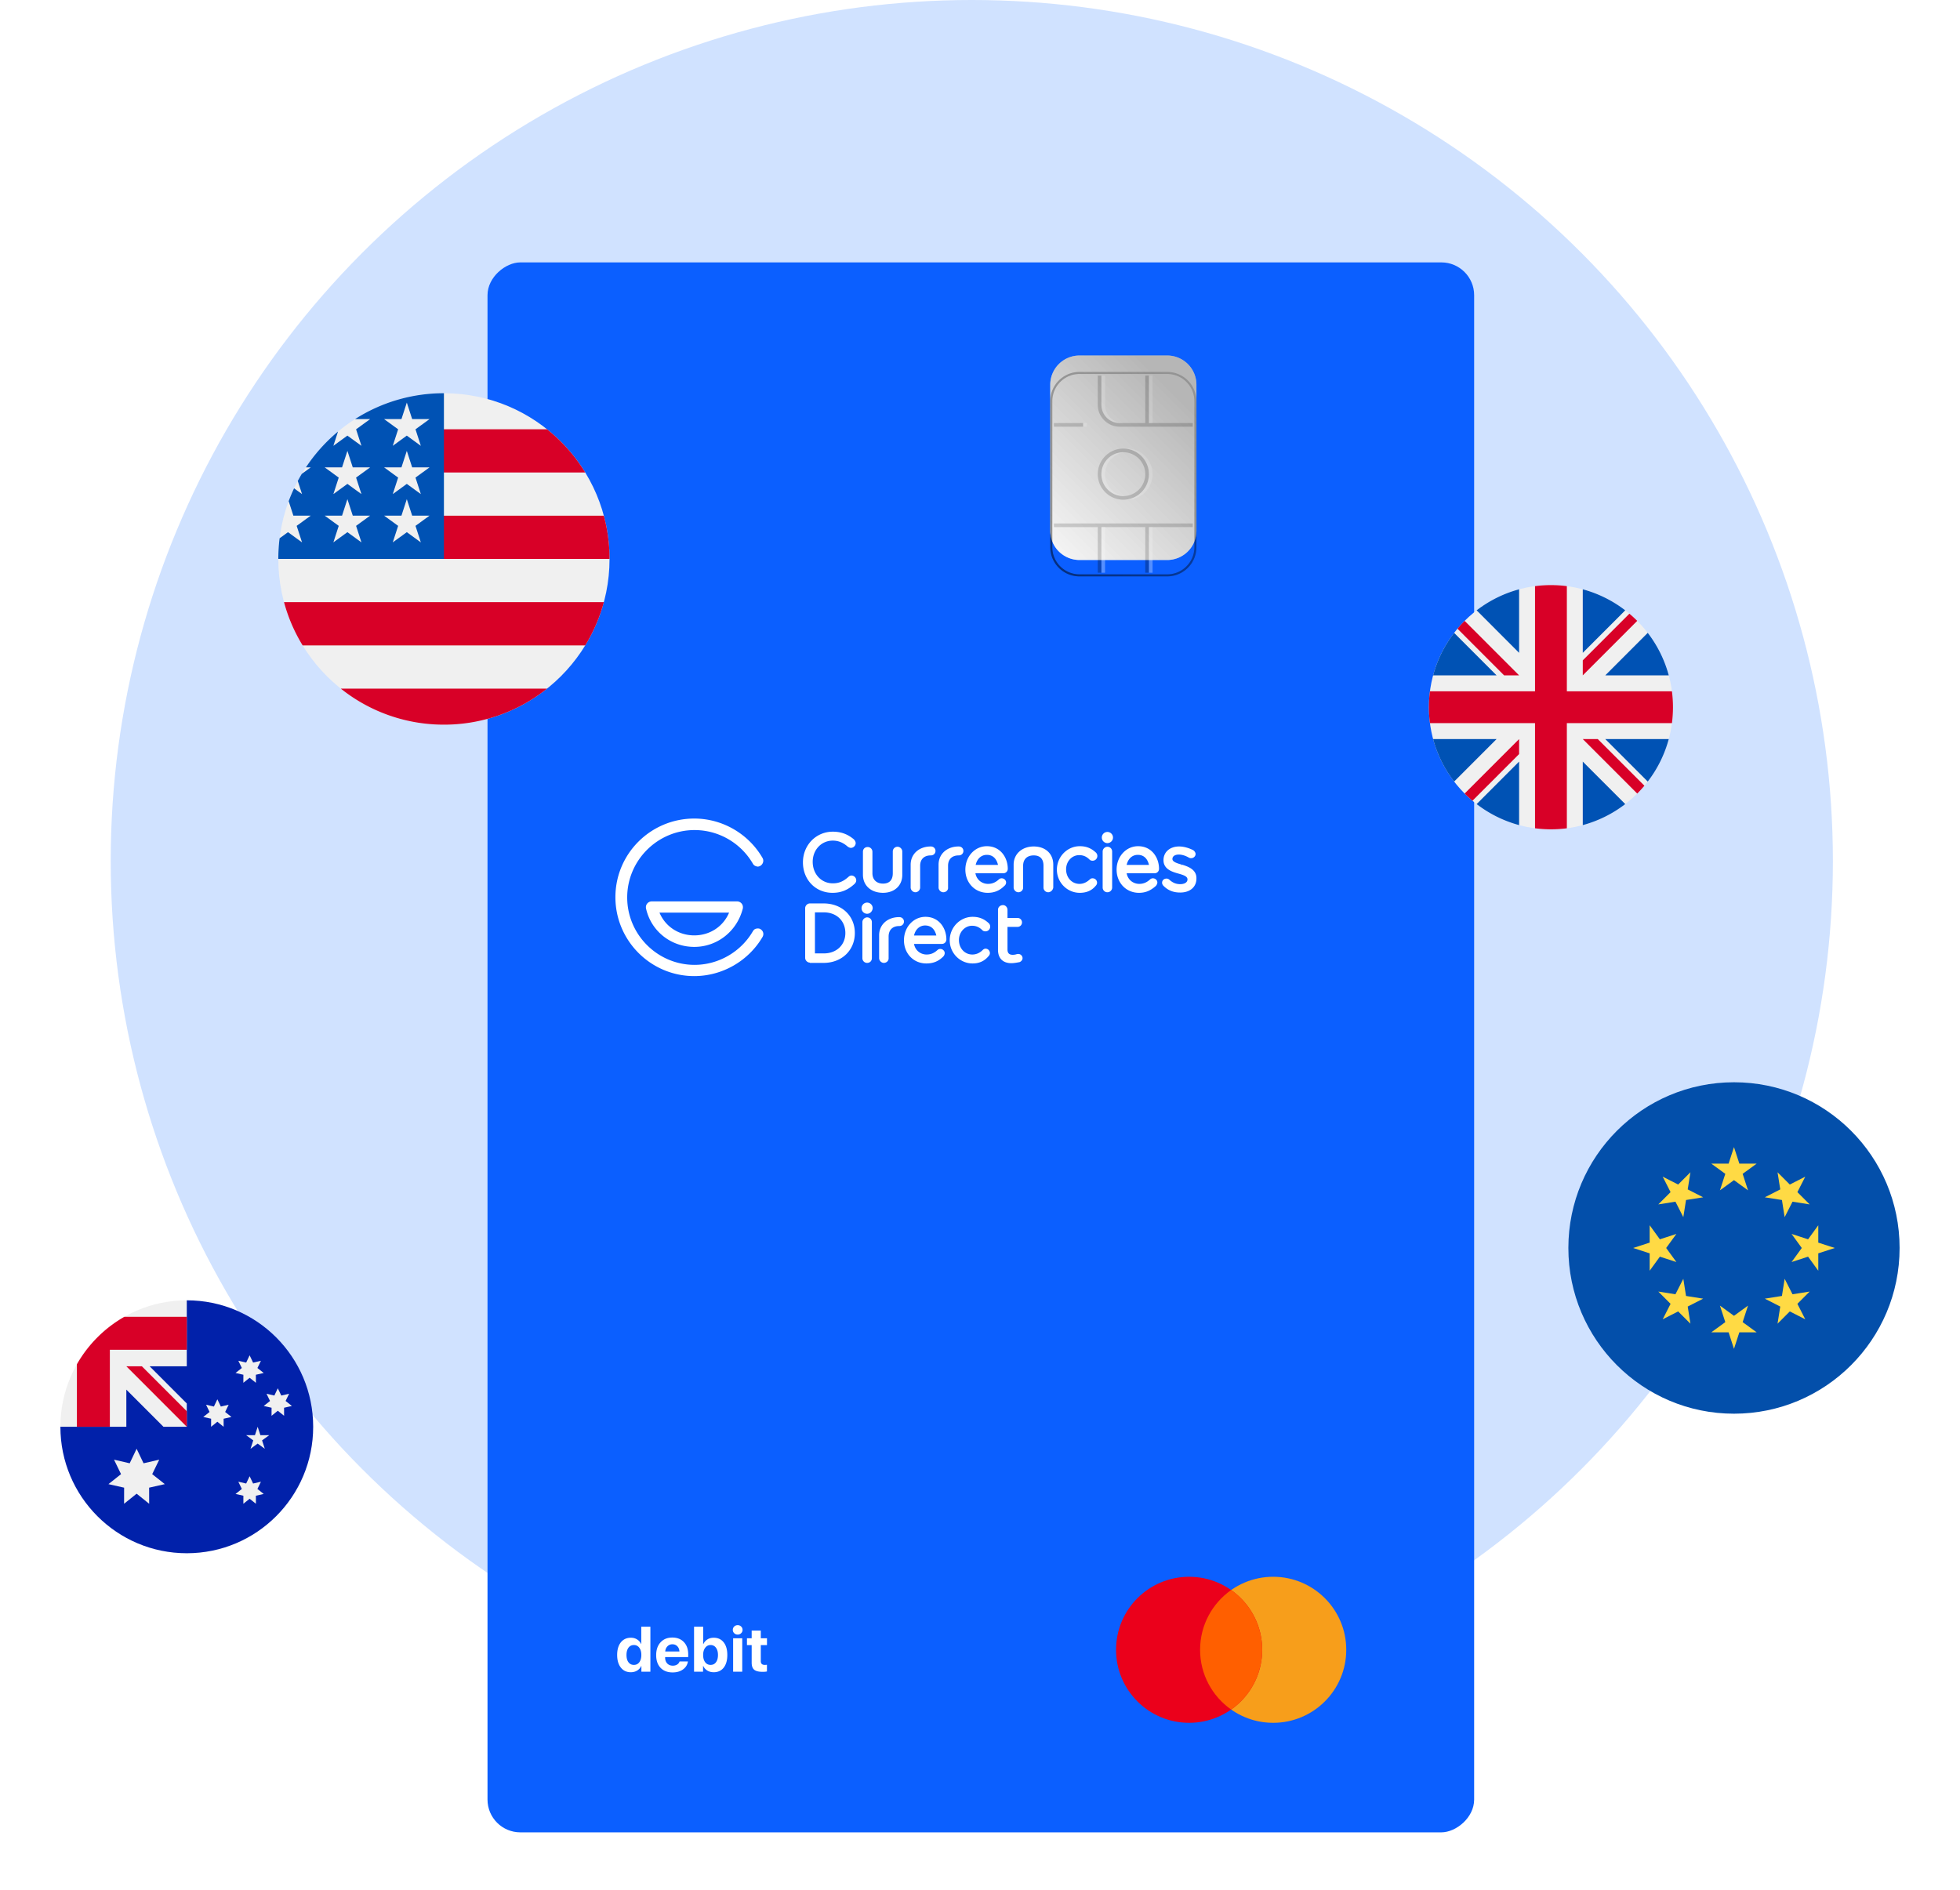
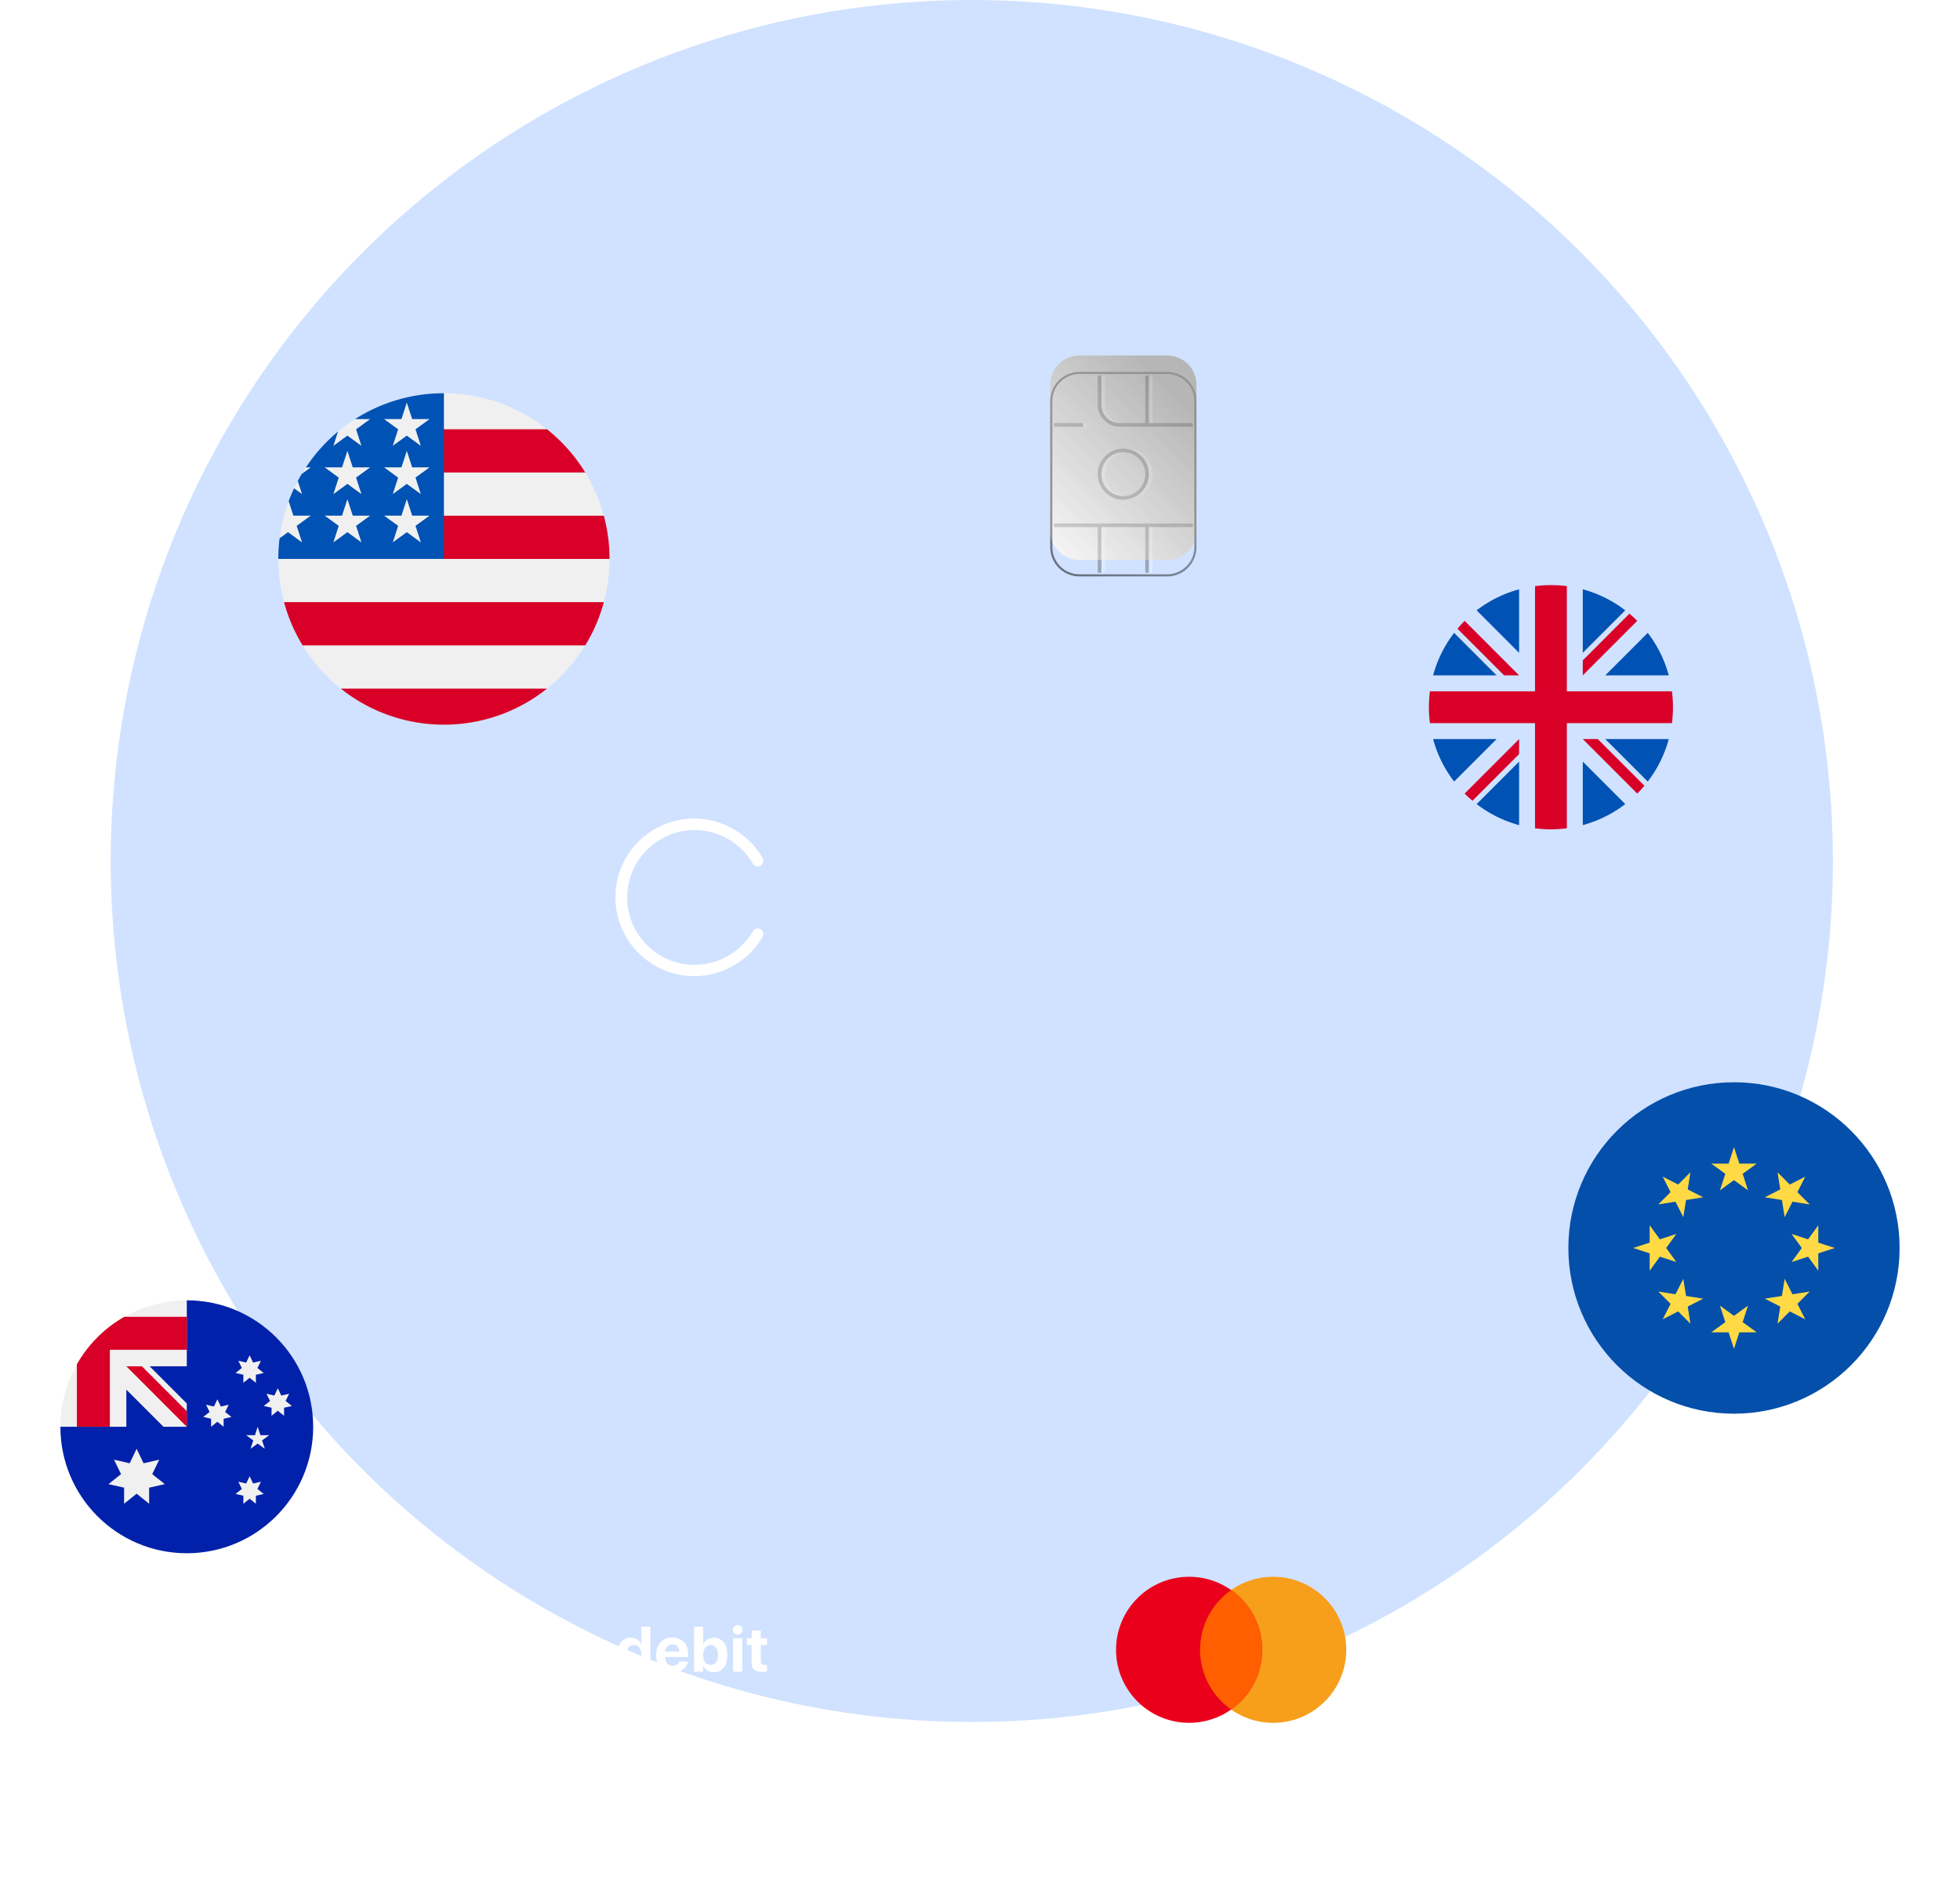
<svg xmlns="http://www.w3.org/2000/svg" width="478" height="461" fill="none">
  <circle cx="237" cy="210" r="210" fill="#D0E2FF" />
  <g filter="url(#filter0_d_317_8780)">
-     <rect x="357.511" y="60" width="382.922" height="240.618" rx="8" transform="rotate(90 357.511 60)" fill="#0B5FFF" />
    <path d="M167.319 234.077c-10.61 0-19.234-8.63-19.234-19.247 0-10.617 8.624-19.18 19.234-19.18 6.844 0 13.21 3.699 16.632 9.59.411.685.137 1.507-.479 1.918-.342.205-.684.274-1.026.137a1.277 1.277 0 01-.822-.617c-2.943-5.068-8.35-8.219-14.237-8.219-9.035 0-16.427 7.397-16.427 16.439s7.392 16.439 16.427 16.439c5.818 0 11.294-3.15 14.237-8.219.206-.343.479-.548.822-.617.342-.068.753-.068 1.026.137.685.411.89 1.233.479 1.918-3.422 5.822-9.788 9.521-16.632 9.521z" fill="#fff" />
-     <path d="M167.319 226.954c-5.681 0-10.541-3.836-11.773-9.384-.068-.411 0-.822.274-1.165a1.43 1.43 0 011.095-.548h20.877c.41 0 .821.206 1.095.548.274.343.342.754.274 1.165-1.369 5.48-6.161 9.384-11.842 9.384zm-8.487-8.357c1.437 3.425 4.723 5.549 8.487 5.549 3.765 0 7.05-2.124 8.488-5.549h-16.975zm62.415-4.97c-.612 0-1.157-.545-1.157-1.158v-5.584c0-2.587 2.042-4.426 4.901-4.426.748 0 1.157.545 1.157 1.09 0 .544-.409 1.089-1.157 1.089-1.634 0-2.587.953-2.587 2.52v5.311c0 .613-.544 1.158-1.157 1.158zm6.807 0c-.613 0-1.157-.545-1.157-1.158v-5.584c0-2.587 2.041-4.426 4.9-4.426.748 0 1.157.545 1.157 1.09 0 .544-.409 1.089-1.157 1.089-1.634 0-2.587.953-2.587 2.52v5.311c.069.613-.476 1.158-1.156 1.158zm-14.498 17.228c-.612 0-1.157-.544-1.157-1.157v-5.584c0-2.588 2.042-4.426 4.9-4.426.749 0 1.157.544 1.157 1.089 0 .545-.408 1.09-1.157 1.09-1.633 0-2.586.953-2.586 2.587v5.312c0 .613-.544 1.089-1.157 1.089zm-12.523-17.09c-4.151 0-7.214-3.201-7.214-7.423 0-4.222 3.199-7.49 7.282-7.49 2.518 0 4.016.953 5.105 1.838.272.273.476.613.476.954 0 .612-.544 1.157-1.157 1.157-.34 0-.612-.204-.749-.272-1.157-1.022-2.314-1.498-3.675-1.498-2.79 0-4.9 2.247-4.9 5.175 0 2.996 2.11 5.243 4.9 5.243 1.498 0 2.586-.476 3.812-1.566.204-.204.476-.34.748-.34.613 0 1.157.545 1.157 1.157 0 .341-.136.613-.408.886-1.634 1.498-3.267 2.179-5.377 2.179zm60.3 0c-3.063 0-5.581-2.52-5.581-5.652 0-3.133 2.518-5.72 5.581-5.72 1.565 0 2.79.476 3.947 1.566.136.136.34.408.34.817 0 .613-.476 1.158-1.157 1.158-.272 0-.544-.068-.748-.273-.613-.613-1.361-1.089-2.518-1.089-1.77 0-3.199 1.498-3.199 3.473 0 2.043 1.429 3.541 3.267 3.541.884 0 1.701-.341 2.518-1.09.272-.272.544-.272.68-.272.613 0 1.089.476 1.089 1.089 0 .273-.136.545-.34.749-.953 1.158-2.246 1.703-3.879 1.703zm24.5-.07c-1.634 0-2.927-.477-4.084-1.634-.204-.205-.34-.477-.34-.749 0-.613.476-1.022 1.089-1.022.34 0 .612.204.68.272.817.75 1.634 1.09 2.655 1.09.884 0 1.769-.34 1.769-1.158 0-.681-.748-1.021-2.246-1.43-1.429-.408-3.607-1.021-3.607-3.268 0-1.975 1.566-3.337 3.811-3.337 1.089 0 2.314.34 3.403.885.341.205.613.613.613.954 0 .544-.477 1.021-1.089 1.021-.272 0-.408-.068-.545-.136-.816-.477-1.701-.749-2.45-.749-.952 0-1.565.408-1.565 1.089s1.089 1.022 2.246 1.362l-.068.409.136-.409c1.293.409 3.539 1.09 3.539 3.269.068 2.179-1.565 3.541-3.947 3.541zm-90.312 17.093c-.613 0-1.157-.545-1.157-1.158v-12.121c0-.613.544-1.157 1.157-1.157h3.335c4.424 0 7.622 2.996 7.622 7.218 0 4.222-3.198 7.286-7.622 7.286h-3.335v-.068zm3.403-2.247c3.062 0 5.24-2.043 5.24-4.971 0-2.996-2.178-5.039-5.24-5.039h-2.178v10.01h2.178zm10.549 2.315a1.147 1.147 0 01-1.157-1.158v-8.784c0-.613.544-1.158 1.157-1.158.68 0 1.157.545 1.157 1.158v8.784c0 .681-.477 1.158-1.157 1.158zm25.725.137c-3.062 0-5.58-2.519-5.58-5.652 0-3.132 2.518-5.72 5.58-5.72 1.566 0 2.791.477 3.948 1.566.136.137.34.409.34.817 0 .613-.476 1.158-1.157 1.158-.272 0-.544-.068-.748-.272-.613-.613-1.362-1.09-2.519-1.09-1.769 0-3.198 1.566-3.198 3.473 0 2.043 1.429 3.541 3.266 3.541.885 0 1.77-.34 2.519-1.089.204-.205.476-.341.68-.341.613 0 1.089.477 1.089 1.09 0 .272-.136.544-.34.749-1.021 1.225-2.314 1.77-3.88 1.77zm9.46-.067c-2.042 0-3.267-1.158-3.267-3.269v-9.738c0-.681.545-1.157 1.225-1.157.613 0 1.089.544 1.089 1.157v1.975h2.45c.613 0 1.089.477 1.089 1.09 0 .613-.476 1.089-1.089 1.089h-2.45v5.516c0 .885.409 1.294 1.293 1.294.341 0 .681-.068.885-.136.204-.068.34-.068.476-.068.545 0 1.021.476 1.021 1.021 0 .409-.272.749-.68.953-.613.137-1.498.273-2.042.273zm-35.186-12.054a1.365 1.365 0 01-1.361-1.362c0-.749.612-1.362 1.361-1.362s1.361.613 1.361 1.362c-.068.749-.612 1.362-1.361 1.362zm58.598-5.245a1.147 1.147 0 01-1.157-1.158v-8.784c0-.613.544-1.158 1.157-1.158.68 0 1.157.545 1.157 1.158v8.784c0 .613-.477 1.158-1.157 1.158zm.001-11.985a1.366 1.366 0 01-1.362-1.362c0-.749.613-1.362 1.362-1.362.748 0 1.361.613 1.361 1.362 0 .749-.613 1.362-1.361 1.362zm-29.197 12.123c-3.13 0-5.444-2.452-5.444-5.652 0-3.201 2.314-5.72 5.24-5.72 3.335 0 5.104 2.792 5.104 5.515 0 .613-.476 1.09-1.089 1.09h-6.805c.34 1.77 1.769 2.588 3.062 2.588 1.021 0 1.838-.341 2.654-1.09a.978.978 0 01.681-.272c.613 0 1.089.476 1.089 1.021 0 .273-.136.613-.408.817-1.157 1.158-2.45 1.703-4.084 1.703zm2.518-6.81c-.204-.885-.816-2.451-2.722-2.451-1.361 0-2.382.953-2.722 2.451h5.444zm34.369 6.81c-3.131 0-5.445-2.452-5.445-5.652 0-3.201 2.314-5.72 5.24-5.72 3.335 0 5.105 2.792 5.105 5.515 0 .613-.477 1.09-1.089 1.09h-6.806c.34 1.77 1.769 2.588 3.063 2.588 1.02 0 1.837-.341 2.654-1.09a.974.974 0 01.68-.272c.613 0 1.089.476 1.089 1.021 0 .273-.136.545-.34.817-1.293 1.158-2.518 1.703-4.151 1.703zm2.45-6.81c-.205-.885-.817-2.451-2.723-2.451-1.361 0-2.382.953-2.722 2.451h5.445zm-54.309 24.038c-3.131 0-5.445-2.451-5.445-5.652 0-3.2 2.314-5.72 5.24-5.72 3.335 0 5.105 2.792 5.105 5.516 0 .613-.477 1.089-1.089 1.089h-6.806c.34 1.771 1.77 2.588 3.063 2.588 1.02 0 1.837-.34 2.654-1.089a.971.971 0 01.68-.273c.613 0 1.089.477 1.089 1.022 0 .272-.136.613-.34.817-1.225 1.226-2.518 1.702-4.151 1.702zm2.45-6.809c-.205-.886-.817-2.452-2.723-2.452-1.361 0-2.382.953-2.722 2.452h5.445zm27.291-10.557a1.147 1.147 0 01-1.157-1.158v-5.311c0-1.635-.817-2.52-2.382-2.52-1.634 0-2.587.953-2.587 2.52v5.311c0 .681-.544 1.158-1.157 1.158-.612 0-1.157-.545-1.157-1.158v-5.584c0-2.587 2.042-4.426 4.901-4.426 2.858 0 4.764 1.77 4.764 4.426v5.584c-.068.613-.613 1.158-1.225 1.158zm-40.291.136c-2.927 0-4.9-1.77-4.9-4.426v-5.584c0-.681.476-1.158 1.157-1.158.68 0 1.157.545 1.157 1.158v5.244c0 1.566 1.021 2.519 2.586 2.519s2.382-.885 2.382-2.519v-5.312c0-.681.544-1.158 1.157-1.158.612 0 1.157.545 1.157 1.158v5.584c.068 2.656-1.838 4.494-4.696 4.494z" fill="#fff" />
    <g filter="url(#filter1_i_317_8780)">
      <path d="M261.264 136.584a7.127 7.127 0 01-7.129-7.124V93.84a7.127 7.127 0 017.129-7.125h21.389a7.127 7.127 0 017.129 7.124v35.621a7.127 7.127 0 01-7.129 7.124h-21.389z" fill="#E7E7E7" />
      <path d="M261.264 136.584a7.127 7.127 0 01-7.129-7.124V93.84a7.127 7.127 0 017.129-7.125h21.389a7.127 7.127 0 017.129 7.124v35.621a7.127 7.127 0 01-7.129 7.124h-21.389z" fill="url(#paint0_linear_317_8780)" fill-opacity=".15" />
    </g>
    <path d="M261.264 136.334a6.877 6.877 0 01-6.879-6.874V93.84a6.877 6.877 0 016.879-6.875h21.389a6.877 6.877 0 016.879 6.874v35.621a6.877 6.877 0 01-6.879 6.874h-21.389z" stroke="url(#paint1_linear_317_8780)" stroke-opacity=".3" stroke-width=".5" />
    <path d="M255.026 124.562v-.891h33.865v.891h-10.694v11.131h-.891v-11.131h-10.695v11.131h-.891v-11.131h-10.694zm22.28-25.38V87.606h.891v11.576h10.694v.891h-17.824a5.345 5.345 0 01-5.347-5.343v-7.124h.891v7.124a4.454 4.454 0 004.456 4.452h6.239zm-22.28 0v.891h7.13v-.89h-7.13z" fill="#000" fill-opacity=".27" />
    <path fill-rule="evenodd" clip-rule="evenodd" d="M271.959 105.416a6.236 6.236 0 016.238 6.233 6.236 6.236 0 01-6.238 6.234 6.236 6.236 0 01-6.239-6.234 6.236 6.236 0 016.239-6.233zm0 .89a5.346 5.346 0 015.347 5.343 5.346 5.346 0 01-5.347 5.344 5.346 5.346 0 01-5.348-5.344 5.346 5.346 0 015.348-5.343z" fill="#000" fill-opacity=".27" />
    <path d="M266.611 135.693h.892v-11.131h-.892v11.131zm11.586 0h.891v-11.131h-.891v11.131zm.891-36.511h-.891V87.606h.891v11.576zm-7.129 0a4.454 4.454 0 01-4.456-4.452v-7.124h-.892v7.124a4.454 4.454 0 004.456 4.452h.892zm-9.803.891h.891v-.89h-.891v.89zm10.248 5.358a6.236 6.236 0 016.684 6.218 6.236 6.236 0 01-6.684 6.218 6.236 6.236 0 005.793-6.218 6.237 6.237 0 00-5.793-6.218zm0 11.543a5.346 5.346 0 01-5.793-5.325 5.346 5.346 0 015.793-5.324 5.343 5.343 0 000 10.649z" fill="#fff" fill-opacity=".3" />
    <g filter="url(#filter2_i_317_8780)">
      <path d="M261.264 136.584a7.127 7.127 0 01-7.129-7.124V93.84a7.127 7.127 0 017.129-7.125h21.389a7.127 7.127 0 017.129 7.124v35.621a7.127 7.127 0 01-7.129 7.124h-21.389z" fill="#fff" fill-opacity=".3" />
      <path d="M261.264 136.584a7.127 7.127 0 01-7.129-7.124V93.84a7.127 7.127 0 017.129-7.125h21.389a7.127 7.127 0 017.129 7.124v35.621a7.127 7.127 0 01-7.129 7.124h-21.389z" fill="url(#paint2_linear_317_8780)" fill-opacity=".15" />
    </g>
    <path d="M261.264 136.334a6.877 6.877 0 01-6.879-6.874V93.84a6.877 6.877 0 016.879-6.875h21.389a6.877 6.877 0 016.879 6.874v35.621a6.877 6.877 0 01-6.879 6.874h-21.389z" stroke="url(#paint3_linear_317_8780)" stroke-opacity=".3" stroke-width=".5" />
    <ellipse cx="308.497" cy="398.396" rx="17.823" ry="17.81" fill="#F79E1B" />
    <ellipse cx="288" cy="398.396" rx="17.823" ry="17.81" fill="#EB001B" />
    <path d="M298.248 412.969c4.582-3.223 7.575-8.549 7.575-14.573 0-6.025-2.993-11.351-7.575-14.574-4.581 3.223-7.575 8.549-7.575 14.574 0 6.024 2.994 11.35 7.575 14.573z" fill="#FF5F00" />
    <path d="M151.839 403.869c-1.02 0-1.83-.378-2.429-1.134-.599-.755-.899-1.785-.899-3.089 0-1.294.3-2.316.899-3.067.604-.75 1.419-1.126 2.444-1.126.579 0 1.087.14 1.523.419.442.279.765.649.968 1.111h.045v-4.223h2.224v10.98h-2.193v-1.4h-.038a2.446 2.446 0 01-.983 1.111c-.452.279-.972.418-1.561.418zm.754-6.635c-.558 0-1 .218-1.325.654-.32.437-.48 1.028-.48 1.773 0 .751.16 1.342.48 1.773.325.431.767.647 1.325.647.553 0 .993-.216 1.318-.647.33-.436.495-1.027.495-1.773 0-.74-.165-1.329-.495-1.765a1.554 1.554 0 00-1.318-.662zm9.391-.183a1.63 1.63 0 00-1.21.495c-.32.33-.5.751-.541 1.263h3.465c-.026-.522-.196-.946-.51-1.271-.31-.324-.711-.487-1.204-.487zm1.744 4.193h2.041c-.122.802-.523 1.448-1.203 1.94-.675.487-1.515.731-2.521.731-1.254 0-2.238-.375-2.954-1.126-.711-.751-1.066-1.781-1.066-3.09 0-1.303.355-2.343 1.066-3.12.71-.781 1.667-1.171 2.871-1.171 1.182 0 2.124.37 2.825 1.111.7.74 1.051 1.732 1.051 2.975v.677h-5.628v.137c0 .583.17 1.058.51 1.423.346.36.8.54 1.363.54.407 0 .757-.091 1.051-.274.295-.187.493-.438.594-.753zm8.333 2.625c-.589 0-1.107-.134-1.553-.403a2.583 2.583 0 01-1.006-1.126h-.045v1.4h-2.193v-10.98h2.223v4.238h.046c.228-.487.561-.865.997-1.134.437-.274.945-.411 1.523-.411 1.031 0 1.841.373 2.43 1.119.594.746.891 1.775.891 3.089 0 1.309-.295 2.339-.884 3.09-.589.745-1.398 1.118-2.429 1.118zm-.769-6.635c-.538 0-.975.223-1.31.67-.335.446-.502 1.032-.502 1.757 0 .736.165 1.324.495 1.766.335.436.774.654 1.317.654.558 0 .998-.216 1.317-.647.325-.436.488-1.027.488-1.773 0-.74-.163-1.329-.488-1.765a1.552 1.552 0 00-1.317-.662zm5.5 6.506v-8.157h2.224v8.157h-2.224zm1.957-9.39c-.228.223-.51.335-.845.335-.335 0-.617-.112-.846-.335a1.097 1.097 0 01-.342-.814c0-.325.114-.596.342-.814.229-.224.511-.335.846-.335.335 0 .617.111.845.335.228.218.343.489.343.814 0 .319-.115.591-.343.814zm2.568-.647h2.224v1.88h1.508v1.674h-1.508v3.903c0 .614.32.921.959.921.208 0 .389-.013.541-.038v1.636c-.259.061-.612.091-1.058.091-.96 0-1.645-.172-2.057-.517-.406-.345-.609-.916-.609-1.712v-4.284h-1.15v-1.674h1.15v-1.88z" fill="#fff" />
    <g clip-path="url(#clip0_317_8780)">
      <path d="M106.264 172.749c22.307 0 40.39-18.096 40.39-40.419 0-22.323-18.083-40.42-40.39-40.42-22.306 0-40.39 18.097-40.39 40.42s18.084 40.419 40.39 40.419z" fill="#F0F0F0" />
      <path d="M104.508 132.331h42.146a40.51 40.51 0 00-1.391-10.544h-40.755v10.544zm0-21.089h36.218a40.628 40.628 0 00-9.32-10.545h-26.898v10.545zm1.756 61.508a40.196 40.196 0 0025.142-8.787H81.122a40.198 40.198 0 0025.142 8.787zm-34.46-19.333h68.923a40.172 40.172 0 004.537-10.544H67.267a40.188 40.188 0 004.537 10.544z" fill="#D80027" />
      <path d="M84.584 98.222h3.68l-3.423 2.489 1.308 4.028-3.424-2.489-3.423 2.489 1.13-3.479a40.597 40.597 0 00-7.835 8.737h1.18l-2.18 1.584a41.183 41.183 0 00-.977 1.727l1.041 3.205-1.942-1.411a40.02 40.02 0 00-1.32 3.137l1.146 3.532h4.232l-3.424 2.489 1.308 4.028-3.424-2.489-2.05 1.491a40.848 40.848 0 00-.313 5.04h40.39V91.91a40.177 40.177 0 00-21.68 6.312zm1.565 30.066l-3.424-2.489-3.423 2.489 1.307-4.028-3.423-2.489h4.231l1.308-4.028 1.308 4.028h4.231l-3.423 2.489 1.308 4.028zm-1.308-15.802l1.308 4.027-3.424-2.489-3.423 2.489 1.307-4.027-3.423-2.489h4.231l1.308-4.028 1.308 4.028h4.231l-3.423 2.489zm15.795 15.802l-3.423-2.489-3.424 2.489 1.308-4.028-3.424-2.489h4.232l1.308-4.028 1.307 4.028h4.232l-3.423 2.489 1.307 4.028zm-1.307-15.802l1.307 4.027-3.423-2.489-3.424 2.489 1.308-4.027-3.424-2.489h4.232l1.308-4.028 1.307 4.028h4.232l-3.423 2.489zm0-11.775l1.307 4.028-3.423-2.489-3.424 2.489 1.308-4.028-3.424-2.489h4.232l1.308-4.027 1.307 4.027h4.232l-3.423 2.489z" fill="#0052B4" />
    </g>
    <g clip-path="url(#clip1_317_8780)">
      <path d="M420.88 340.81c22.307 0 40.39-18.097 40.39-40.42s-18.083-40.419-40.39-40.419c-22.307 0-40.39 18.096-40.39 40.419 0 22.323 18.083 40.42 40.39 40.42z" fill="#034FAA" />
      <path d="M420.878 275.787l1.308 4.028h4.232l-3.424 2.489 1.308 4.027-3.424-2.489-3.423 2.489 1.307-4.027-3.423-2.489h4.231l1.308-4.028zm-17.383 7.207l3.77 1.922 2.993-2.994-.663 4.182 3.771 1.923-4.18.662-.662 4.183-1.921-3.773-4.179.663 2.992-2.995-1.921-3.773zm-7.201 17.397l4.025-1.309v-4.234l2.487 3.426 4.025-1.309-2.488 3.426 2.488 3.426-4.025-1.308-2.487 3.426V301.7l-4.025-1.309zm7.201 17.396l1.921-3.774-2.992-2.994 4.179.663 1.921-3.774.662 4.183 4.18.662-3.77 1.923.662 4.182-2.993-2.994-3.77 1.923zm17.383 7.206l-1.308-4.027h-4.231l3.424-2.49-1.308-4.027 3.423 2.489 3.424-2.489-1.308 4.027 3.424 2.49h-4.232l-1.308 4.027zm17.388-7.206l-3.771-1.923-2.992 2.995.662-4.183-3.77-1.923 4.179-.662.662-4.183 1.921 3.774 4.179-.663-2.992 2.994 1.922 3.774zm7.197-17.396l-4.025 1.309v4.235l-2.487-3.427-4.024 1.309 2.487-3.426-2.487-3.426 4.024 1.309 2.487-3.426v4.235l4.025 1.308zm-7.197-17.398l-1.922 3.774 2.993 2.994-4.18-.662-1.921 3.773-.662-4.183-4.179-.662 3.77-1.923-.662-4.182 2.992 2.994 3.771-1.923z" fill="#FFDA44" />
    </g>
    <g clip-path="url(#clip2_317_8780)">
-       <path d="M376.239 198.277c16.436 0 29.761-13.335 29.761-29.783 0-16.449-13.325-29.783-29.761-29.783-16.437 0-29.761 13.334-29.761 29.783 0 16.448 13.324 29.783 29.761 29.783z" fill="#F0F0F0" />
      <path d="M352.631 150.361a29.674 29.674 0 00-5.127 10.363h15.482l-10.355-10.363zm52.343 10.363a29.674 29.674 0 00-5.127-10.363l-10.355 10.363h15.482zm-57.47 15.54a29.674 29.674 0 005.127 10.363l10.355-10.363h-15.482zm46.855-31.397a29.671 29.671 0 00-10.355-5.131v15.494l10.355-10.363zm-36.238 47.252a29.643 29.643 0 0010.355 5.13v-15.493l-10.355 10.363zm10.355-52.383a29.663 29.663 0 00-10.355 5.131l10.355 10.363v-15.494zm15.528 57.513a29.652 29.652 0 0010.355-5.13l-10.355-10.363v15.493zm5.488-20.985l10.355 10.363a29.674 29.674 0 005.127-10.363h-15.482z" fill="#0052B4" />
      <path d="M405.748 164.609h-25.627v-25.646a29.968 29.968 0 00-7.764 0v25.646H346.73a30.002 30.002 0 000 7.769h25.627v25.646a29.956 29.956 0 007.764 0v-25.645h25.627a30.18 30.18 0 000-7.77z" fill="#D80027" />
-       <path d="M384.004 176.264l13.28 13.29a29.855 29.855 0 001.749-1.912l-11.37-11.378h-3.659zm-15.53 0h-.001l-13.28 13.29a29.854 29.854 0 001.911 1.75l11.37-11.378v-3.662zm.001-15.54l-13.28-13.29a29.605 29.605 0 00-1.75 1.912l11.37 11.378h3.66zm15.529 0l13.28-13.29a29.854 29.854 0 00-1.911-1.75l-11.369 11.378v3.662z" fill="#D80027" />
+       <path d="M384.004 176.264l13.28 13.29a29.855 29.855 0 001.749-1.912l-11.37-11.378h-3.659zm-15.53 0h-.001l-13.28 13.29a29.854 29.854 0 001.911 1.75l11.37-11.378v-3.662m.001-15.54l-13.28-13.29a29.605 29.605 0 00-1.75 1.912l11.37 11.378h3.66zm15.529 0l13.28-13.29a29.854 29.854 0 00-1.911-1.75l-11.369 11.378v3.662z" fill="#D80027" />
    </g>
    <g clip-path="url(#clip3_317_8780)">
      <path d="M74.378 344.001c0 17.036-13.8 30.846-30.824 30.846s-30.824-13.81-30.824-30.846c0 .007 30.824-30.843 30.824-30.847 17.023 0 30.824 13.811 30.824 30.847z" fill="#0121AA" />
-       <path d="M43.471 344.001h.083v-.083l-.083.083z" fill="#F0F0F0" />
      <path d="M43.554 329.25v-16.094h-.005c-17.021.003-30.819 13.812-30.819 30.847h16.082v-9.063l9.056 9.063h5.603l.083-.083v-5.607l-9.056-9.063h9.056z" fill="#F0F0F0" />
      <path d="M28.324 317.178A30.984 30.984 0 0016.75 328.76v15.241h8.041v-18.776h18.763v-8.047h-15.23z" fill="#D80027" />
      <path d="M43.554 340.207l-10.951-10.959h-3.79l14.74 14.753v-3.794z" fill="#D80027" />
      <path d="M31.32 349.365l1.692 3.54 3.82-.883-1.711 3.53 3.072 2.438-3.825.863.01 3.924-3.058-2.455-3.059 2.455.01-3.924-3.824-.863 3.072-2.438-1.711-3.53 3.82.883 1.692-3.54zm27.56 6.707l.845 1.77 1.91-.442-.855 1.766 1.536 1.219-1.913.431.006 1.962-1.53-1.227-1.53 1.227.006-1.962-1.912-.431 1.536-1.219-.855-1.766 1.91.442.845-1.77zm-7.87-18.777l.846 1.77 1.91-.442-.855 1.765 1.536 1.219-1.912.432.005 1.962-1.53-1.228-1.529 1.228.005-1.962-1.912-.432 1.536-1.219-.855-1.765 1.91.442.846-1.77zm7.87-10.729l.845 1.77 1.91-.441-.855 1.765 1.536 1.219-1.913.431.006 1.962-1.53-1.227-1.53 1.227.006-1.962-1.912-.431 1.536-1.219-.855-1.765 1.91.441.845-1.77zm6.872 8.047l.846 1.77 1.91-.442-.855 1.766 1.536 1.219-1.913.431.006 1.962-1.53-1.227-1.529 1.227.005-1.962-1.912-.431 1.536-1.219-.855-1.766 1.91.442.845-1.77zm-4.914 9.389l.665 2.049h2.153l-1.742 1.267.666 2.049-1.742-1.267-1.742 1.267.665-2.049-1.742-1.267h2.154l.665-2.049z" fill="#F0F0F0" />
    </g>
  </g>
  <defs>
    <linearGradient id="paint2_linear_317_8780" x1="255.695" y1="133.69" x2="289.089" y2="100.493" gradientUnits="userSpaceOnUse">
      <stop stop-color="#fff" />
      <stop offset="1" />
    </linearGradient>
    <linearGradient id="paint3_linear_317_8780" x1="254.581" y1="134.358" x2="290.642" y2="91.809" gradientUnits="userSpaceOnUse">
      <stop />
      <stop offset="1" stop-opacity=".4" />
    </linearGradient>
    <linearGradient id="paint0_linear_317_8780" x1="255.695" y1="133.69" x2="289.089" y2="100.493" gradientUnits="userSpaceOnUse">
      <stop stop-color="#fff" />
      <stop offset="1" />
    </linearGradient>
    <linearGradient id="paint1_linear_317_8780" x1="254.581" y1="134.358" x2="290.642" y2="91.809" gradientUnits="userSpaceOnUse">
      <stop />
      <stop offset="1" stop-opacity=".4" />
    </linearGradient>
    <clipPath id="clip2_317_8780">
      <path fill="#fff" transform="translate(346.478 138.711)" d="M0 0h59.522v59.566H0z" />
    </clipPath>
    <clipPath id="clip1_317_8780">
      <path fill="#fff" transform="translate(380.49 259.971)" d="M0 0h80.78v80.839H0z" />
    </clipPath>
    <clipPath id="clip3_317_8780">
      <path fill="#fff" transform="translate(12.73 313.154)" d="M0 0h61.648v61.693H0z" />
    </clipPath>
    <clipPath id="clip0_317_8780">
      <path fill="#fff" transform="translate(65.874 91.91)" d="M0 0h80.78v80.839H0z" />
    </clipPath>
    <filter id="filter1_i_317_8780" x="254.135" y="82.715" width="35.647" height="53.869" filterUnits="userSpaceOnUse" color-interpolation-filters="sRGB">
      <feFlood flood-opacity="0" result="BackgroundImageFix" />
      <feBlend in="SourceGraphic" in2="BackgroundImageFix" result="shape" />
      <feColorMatrix in="SourceAlpha" values="0 0 0 0 0 0 0 0 0 0 0 0 0 0 0 0 0 0 127 0" result="hardAlpha" />
      <feOffset dy="-4" />
      <feGaussianBlur stdDeviation="6" />
      <feComposite in2="hardAlpha" operator="arithmetic" k2="-1" k3="1" />
      <feColorMatrix values="0 0 0 0 1 0 0 0 0 1 0 0 0 0 1 0 0 0 0.3 0" />
      <feBlend in2="shape" result="effect1_innerShadow_317_8780" />
    </filter>
    <filter id="filter2_i_317_8780" x="254.135" y="82.715" width="35.647" height="53.869" filterUnits="userSpaceOnUse" color-interpolation-filters="sRGB">
      <feFlood flood-opacity="0" result="BackgroundImageFix" />
      <feBlend in="SourceGraphic" in2="BackgroundImageFix" result="shape" />
      <feColorMatrix in="SourceAlpha" values="0 0 0 0 0 0 0 0 0 0 0 0 0 0 0 0 0 0 127 0" result="hardAlpha" />
      <feOffset dy="-4" />
      <feGaussianBlur stdDeviation="6" />
      <feComposite in2="hardAlpha" operator="arithmetic" k2="-1" k3="1" />
      <feColorMatrix values="0 0 0 0 1 0 0 0 0 1 0 0 0 0 1 0 0 0 0.3 0" />
      <feBlend in2="shape" result="effect1_innerShadow_317_8780" />
    </filter>
    <filter id="filter0_d_317_8780" x=".73" y="50" width="476.54" height="410.922" filterUnits="userSpaceOnUse" color-interpolation-filters="sRGB">
      <feFlood flood-opacity="0" result="BackgroundImageFix" />
      <feColorMatrix in="SourceAlpha" values="0 0 0 0 0 0 0 0 0 0 0 0 0 0 0 0 0 0 127 0" result="hardAlpha" />
      <feOffset dx="2" dy="4" />
      <feGaussianBlur stdDeviation="7" />
      <feComposite in2="hardAlpha" operator="out" />
      <feColorMatrix values="0 0 0 0 0 0 0 0 0 0 0 0 0 0 0 0 0 0 0.25 0" />
      <feBlend in2="BackgroundImageFix" result="effect1_dropShadow_317_8780" />
      <feBlend in="SourceGraphic" in2="effect1_dropShadow_317_8780" result="shape" />
    </filter>
  </defs>
</svg>